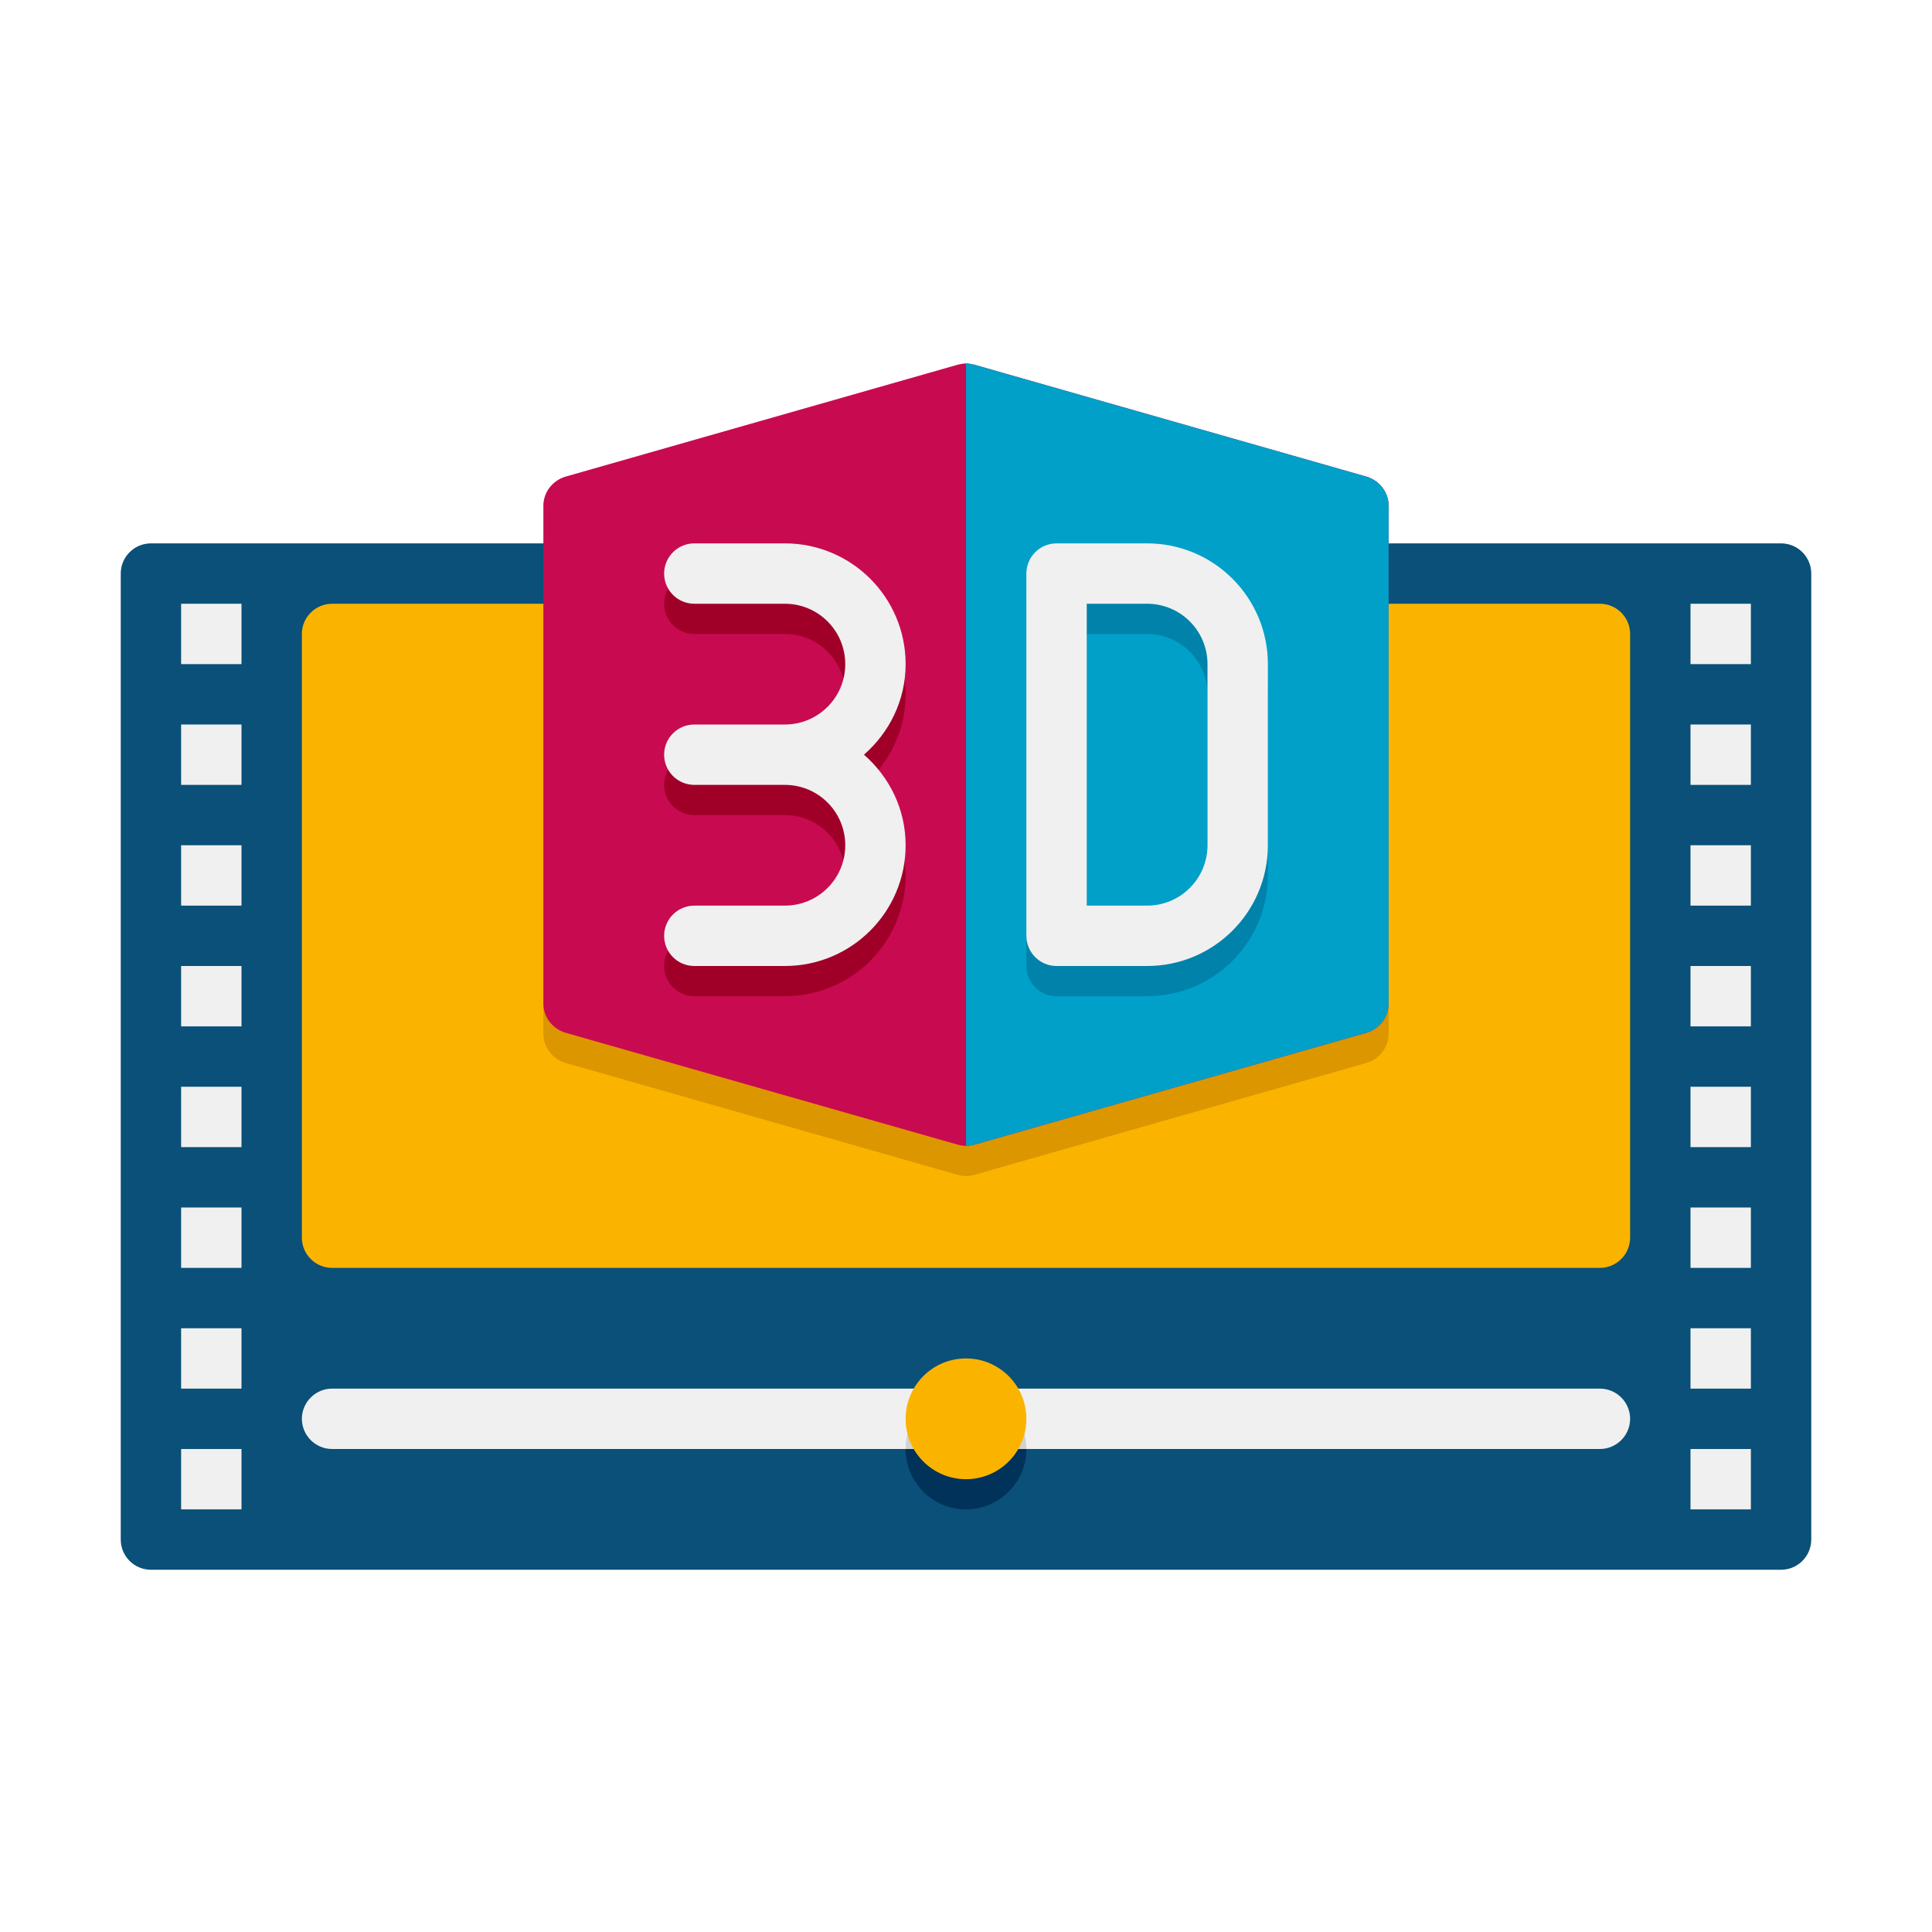
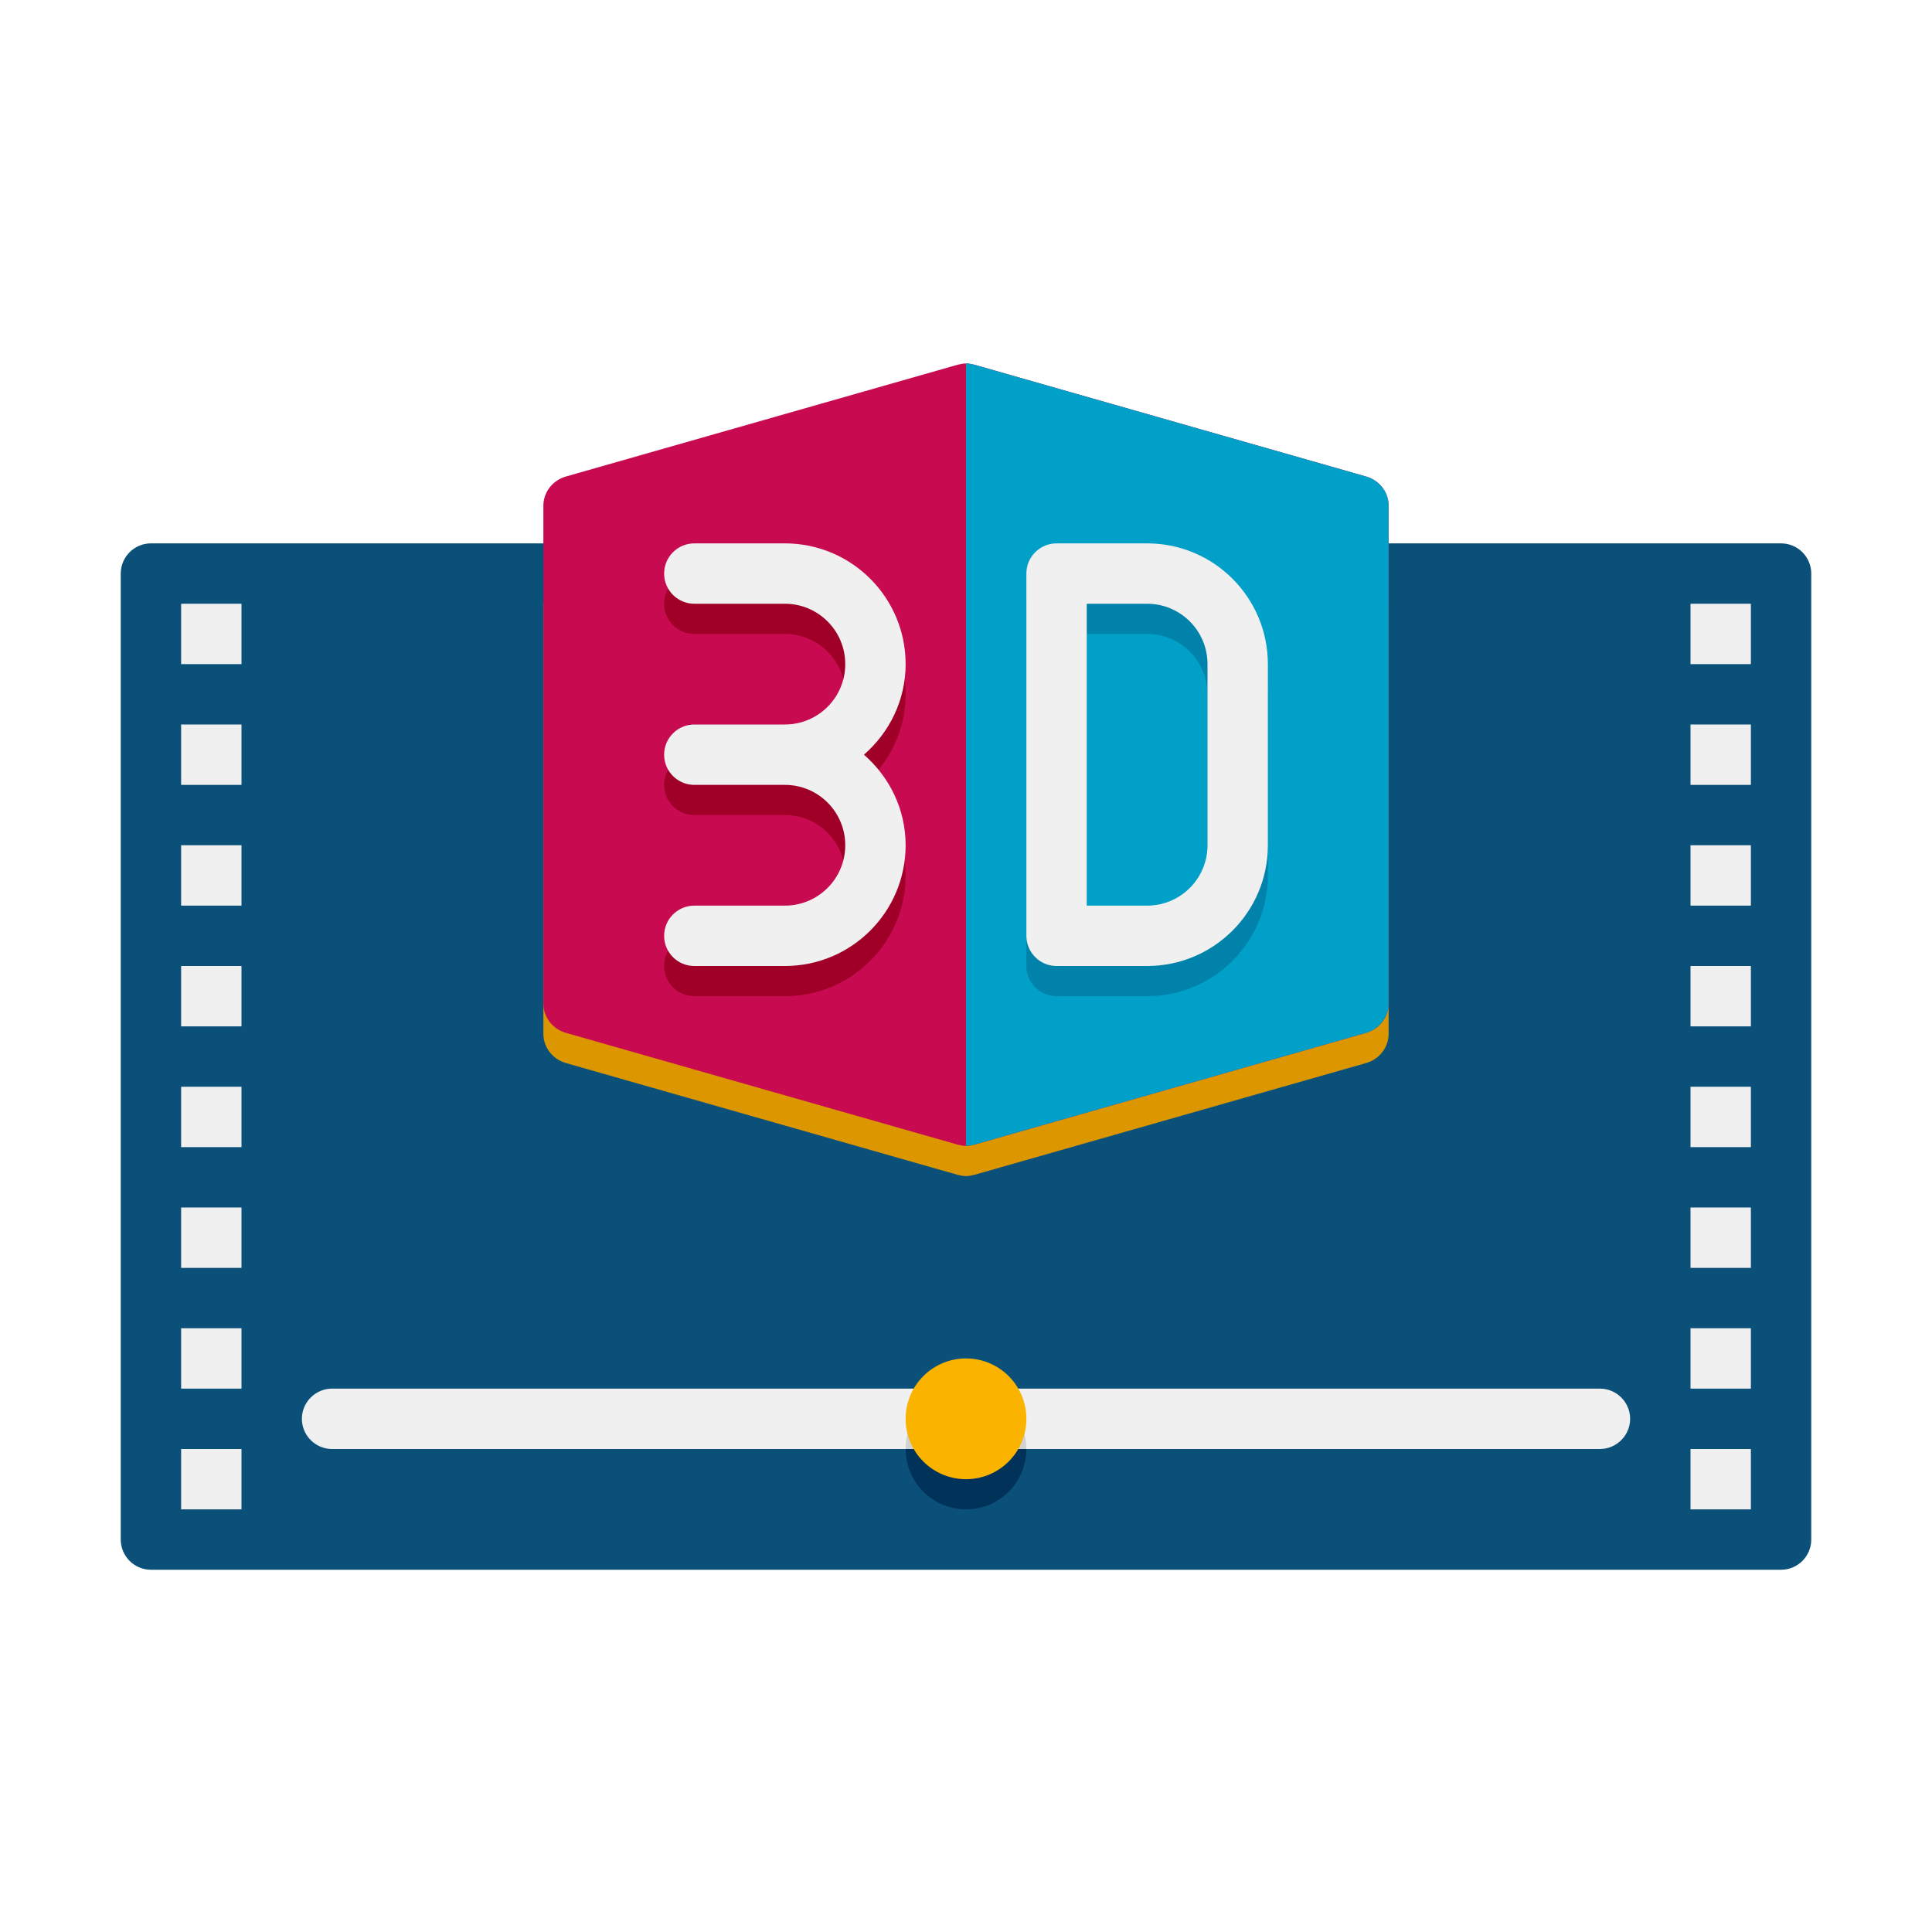
<svg xmlns="http://www.w3.org/2000/svg" height="512" viewBox="0 0 64 64" width="512">
  <g id="Icons">
    <g>
      <path d="m60 19v32c0 .552-.448 1-1 1h-54c-.552 0-1-.448-1-1v-32c0-.552.448-1 1-1h54c.552 0 1 .448 1 1z" fill="#0a5078" />
      <circle cx="32" cy="48" fill="#00325a" r="2" />
-       <path d="m54 21v20c0 .55-.45 1-1 1h-42c-.55 0-1-.45-1-1v-20c0-.55.45-1 1-1h42c.55 0 1 .45 1 1z" fill="#fab400" />
      <path d="m46 20v14.25c0 .44-.3.83-.73.96l-13 3.71c-.09.02-.18.04-.27.04s-.18-.02-.27-.04l-13-3.71c-.43-.13-.73-.52-.73-.96v-14.25z" fill="#dc9600" />
      <g fill="#f0f0f0">
        <path d="m6 20h2v2h-2z" />
        <path d="m6 24h2v2h-2z" />
        <path d="m6 28h2v2h-2z" />
        <path d="m6 32h2v2h-2z" />
        <path d="m6 36h2v2h-2z" />
        <path d="m56 20h2v2h-2z" />
        <path d="m56 24h2v2h-2z" />
        <path d="m56 28h2v2h-2z" />
        <path d="m56 32h2v2h-2z" />
        <path d="m56 36h2v2h-2z" />
        <path d="m6 40h2v2h-2z" />
        <path d="m6 44h2v2h-2z" />
        <path d="m6 48h2v2h-2z" />
        <path d="m56 40h2v2h-2z" />
        <path d="m56 44h2v2h-2z" />
        <path d="m56 48h2v2h-2z" />
        <path d="m54 47c0 .55-.45 1-1 1h-42c-.55 0-1-.45-1-1s.45-1 1-1h42c.55 0 1 .45 1 1z" />
      </g>
      <path d="m34 48h-4c0-1.1.9-2 2-2s2 .9 2 2z" fill="#d2d2d2" />
      <circle cx="32" cy="47" fill="#fab400" r="2" />
    </g>
    <g>
      <path d="m46 16.75v16.5c0 .44-.3.83-.73.96l-13 3.71c-.24.053-.3.053-.54 0l-13-3.71c-.43-.13-.73-.52-.73-.96v-16.5c0-.44.3-.83.73-.96l13-3.71c.241-.053.299-.053.54 0l13 3.71c.43.13.73.52.73.96z" fill="#c80a50" />
      <path d="m46 16.75v16.5c0 .44-.3.83-.73.96l-13 3.71c-.09.02-.18.04-.27.04v-25.92c.09 0 .18.02.27.04l13 3.71c.43.13.73.52.73.96z" fill="#00a0c8" />
      <path d="m28.62 26c.839-.733 1.38-1.798 1.38-3 0-2.209-1.791-4-4-4h-3c-.552 0-1 .448-1 1s.448 1 1 1h3c1.105 0 2 .895 2 2s-.895 2-2 2h-3c-.552 0-1 .448-1 1s.448 1 1 1h3c1.105 0 2 .895 2 2s-.895 2-2 2h-3c-.552 0-1 .448-1 1s.448 1 1 1h3c2.209 0 4-1.791 4-4 0-1.202-.541-2.267-1.38-3z" fill="#a00028" />
      <path d="m34 20v12c0 .552.448 1 1 1h3c2.209 0 4-1.791 4-4v-6c0-2.209-1.791-4-4-4h-3c-.552 0-1 .448-1 1zm4 11h-2v-10h2c1.105 0 2 .895 2 2v6c0 1.105-.895 2-2 2z" fill="#0082aa" />
      <g fill="#f0f0f0">
        <path d="m28.62 25c.839-.733 1.38-1.798 1.38-3 0-2.209-1.791-4-4-4h-3c-.552 0-1 .448-1 1s.448 1 1 1h3c1.105 0 2 .895 2 2s-.895 2-2 2h-3c-.552 0-1 .448-1 1s.448 1 1 1h3c1.105 0 2 .895 2 2s-.895 2-2 2h-3c-.552 0-1 .448-1 1s.448 1 1 1h3c2.209 0 4-1.791 4-4 0-1.202-.541-2.267-1.38-3z" />
        <path d="m34 19v12c0 .552.448 1 1 1h3c2.209 0 4-1.791 4-4v-6c0-2.209-1.791-4-4-4h-3c-.552 0-1 .448-1 1zm4 11h-2v-10h2c1.105 0 2 .895 2 2v6c0 1.105-.895 2-2 2z" />
      </g>
    </g>
  </g>
</svg>